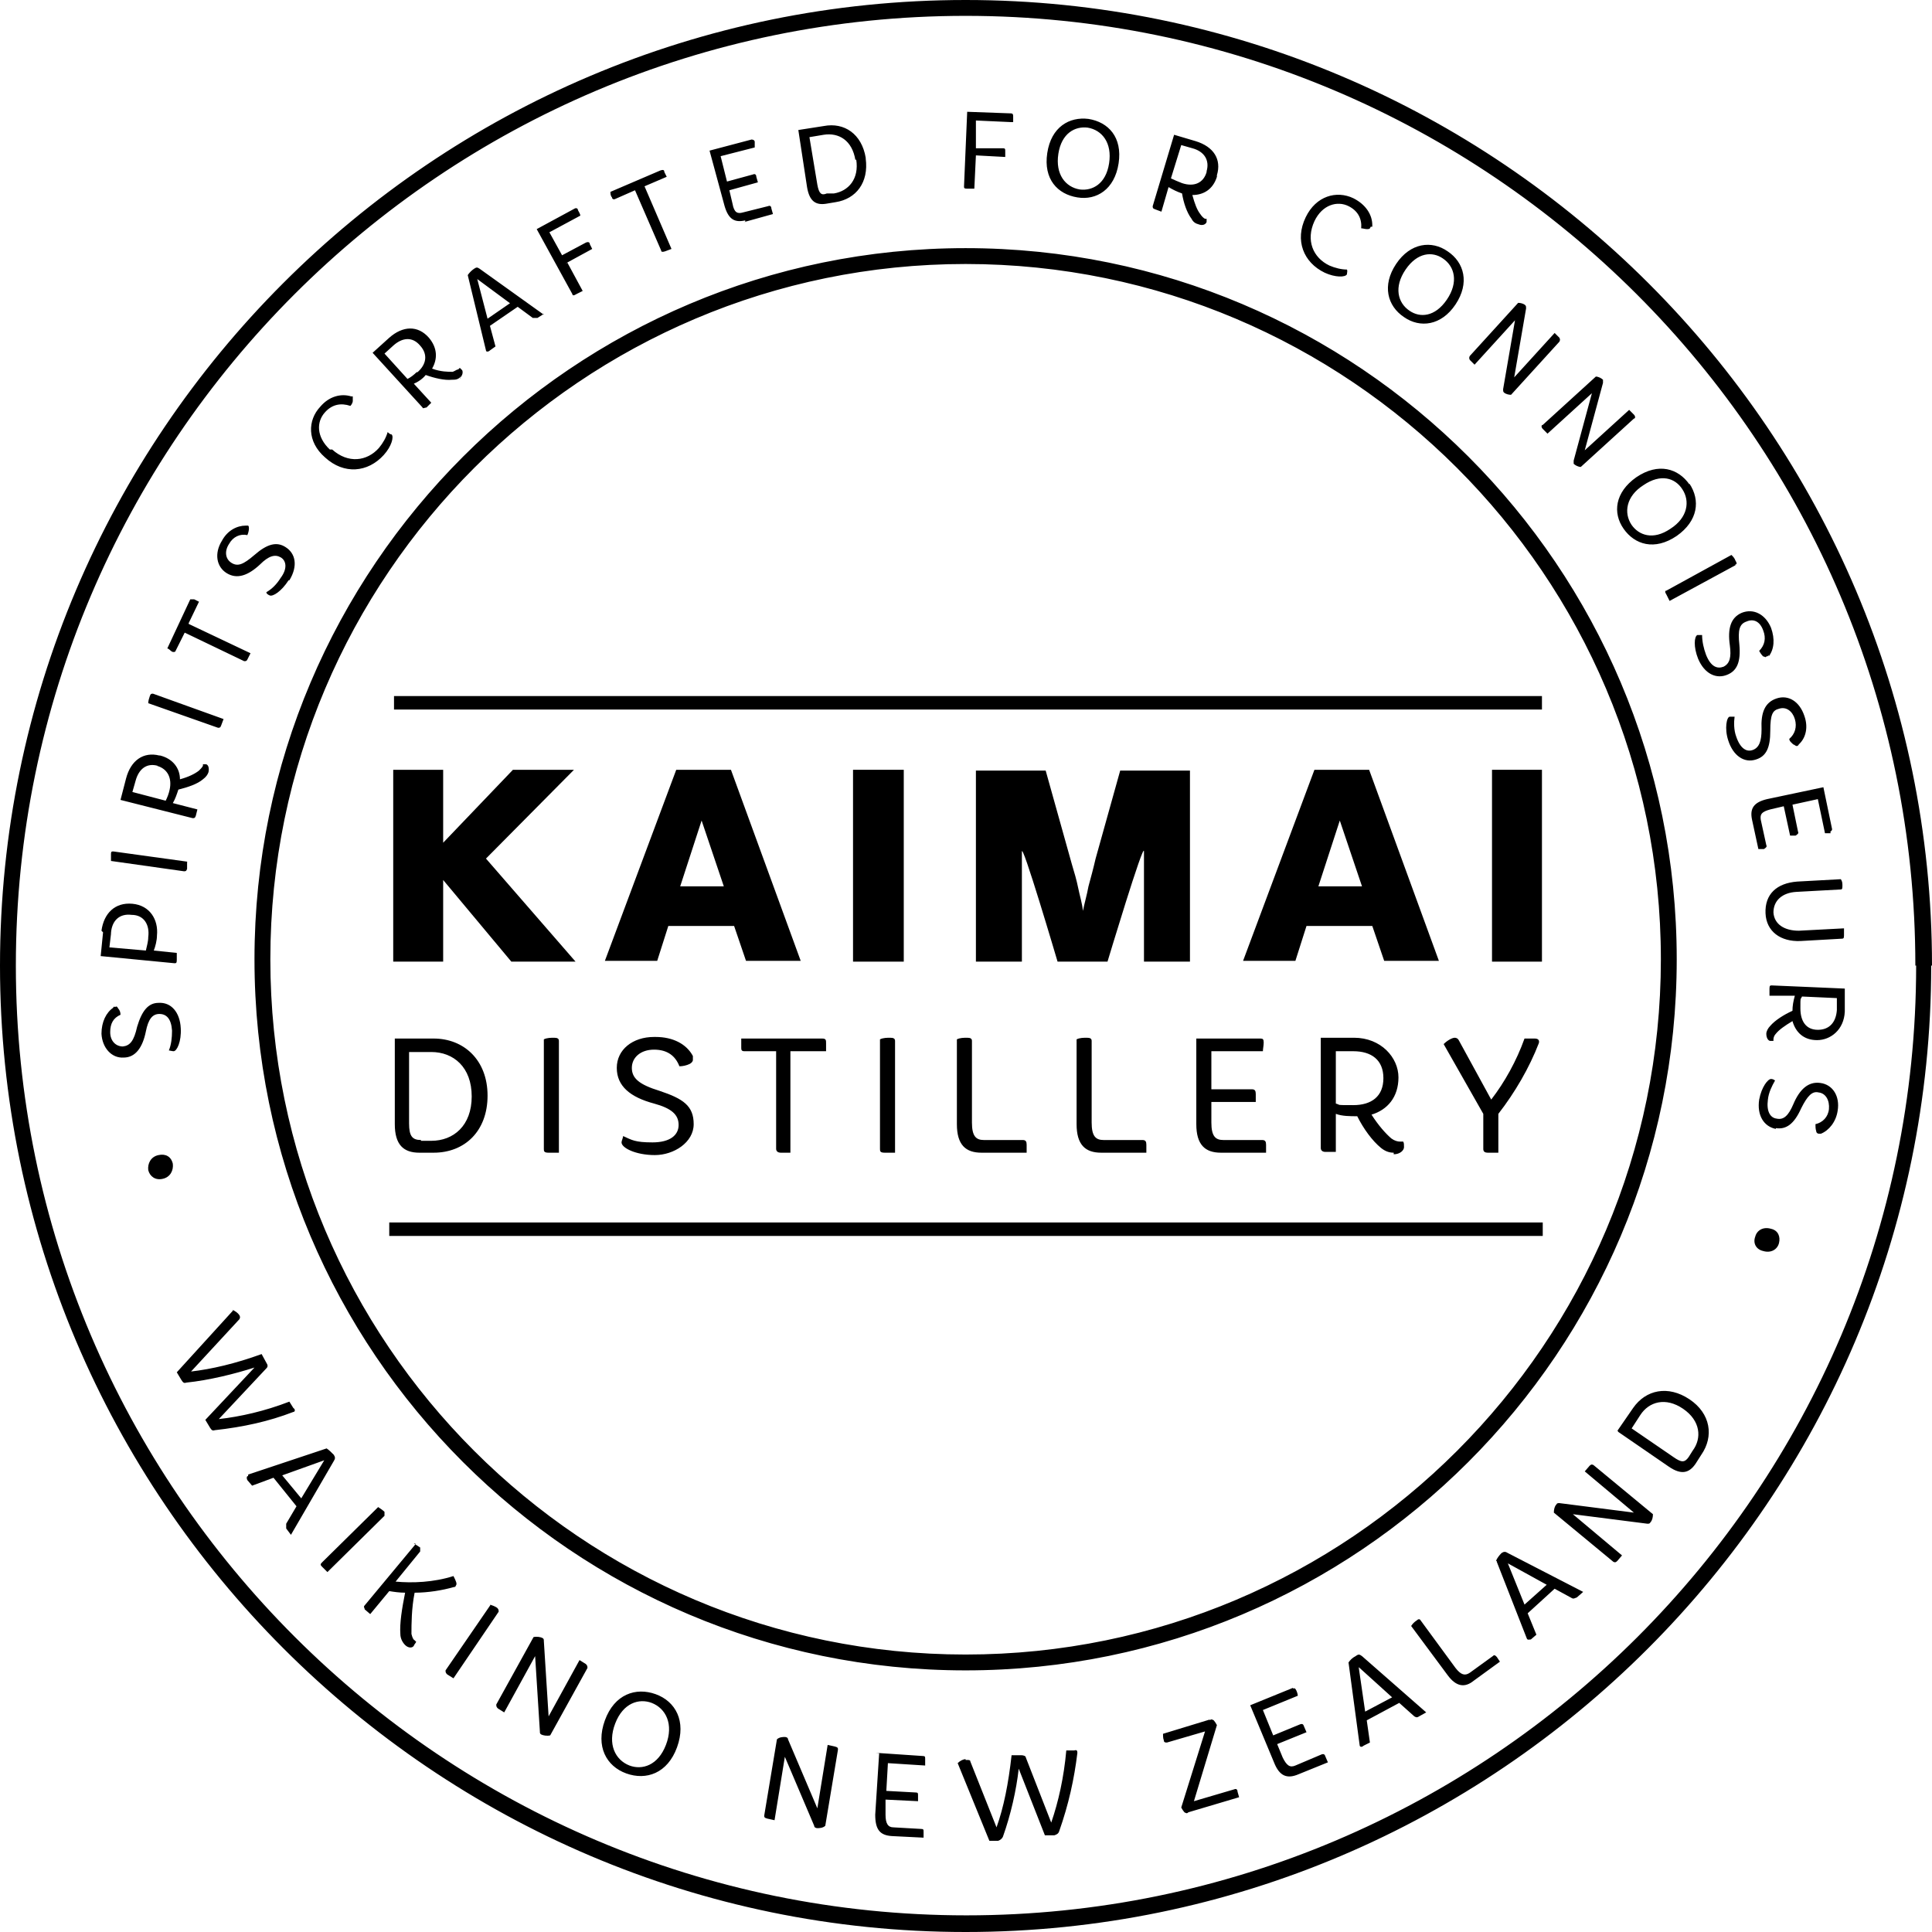
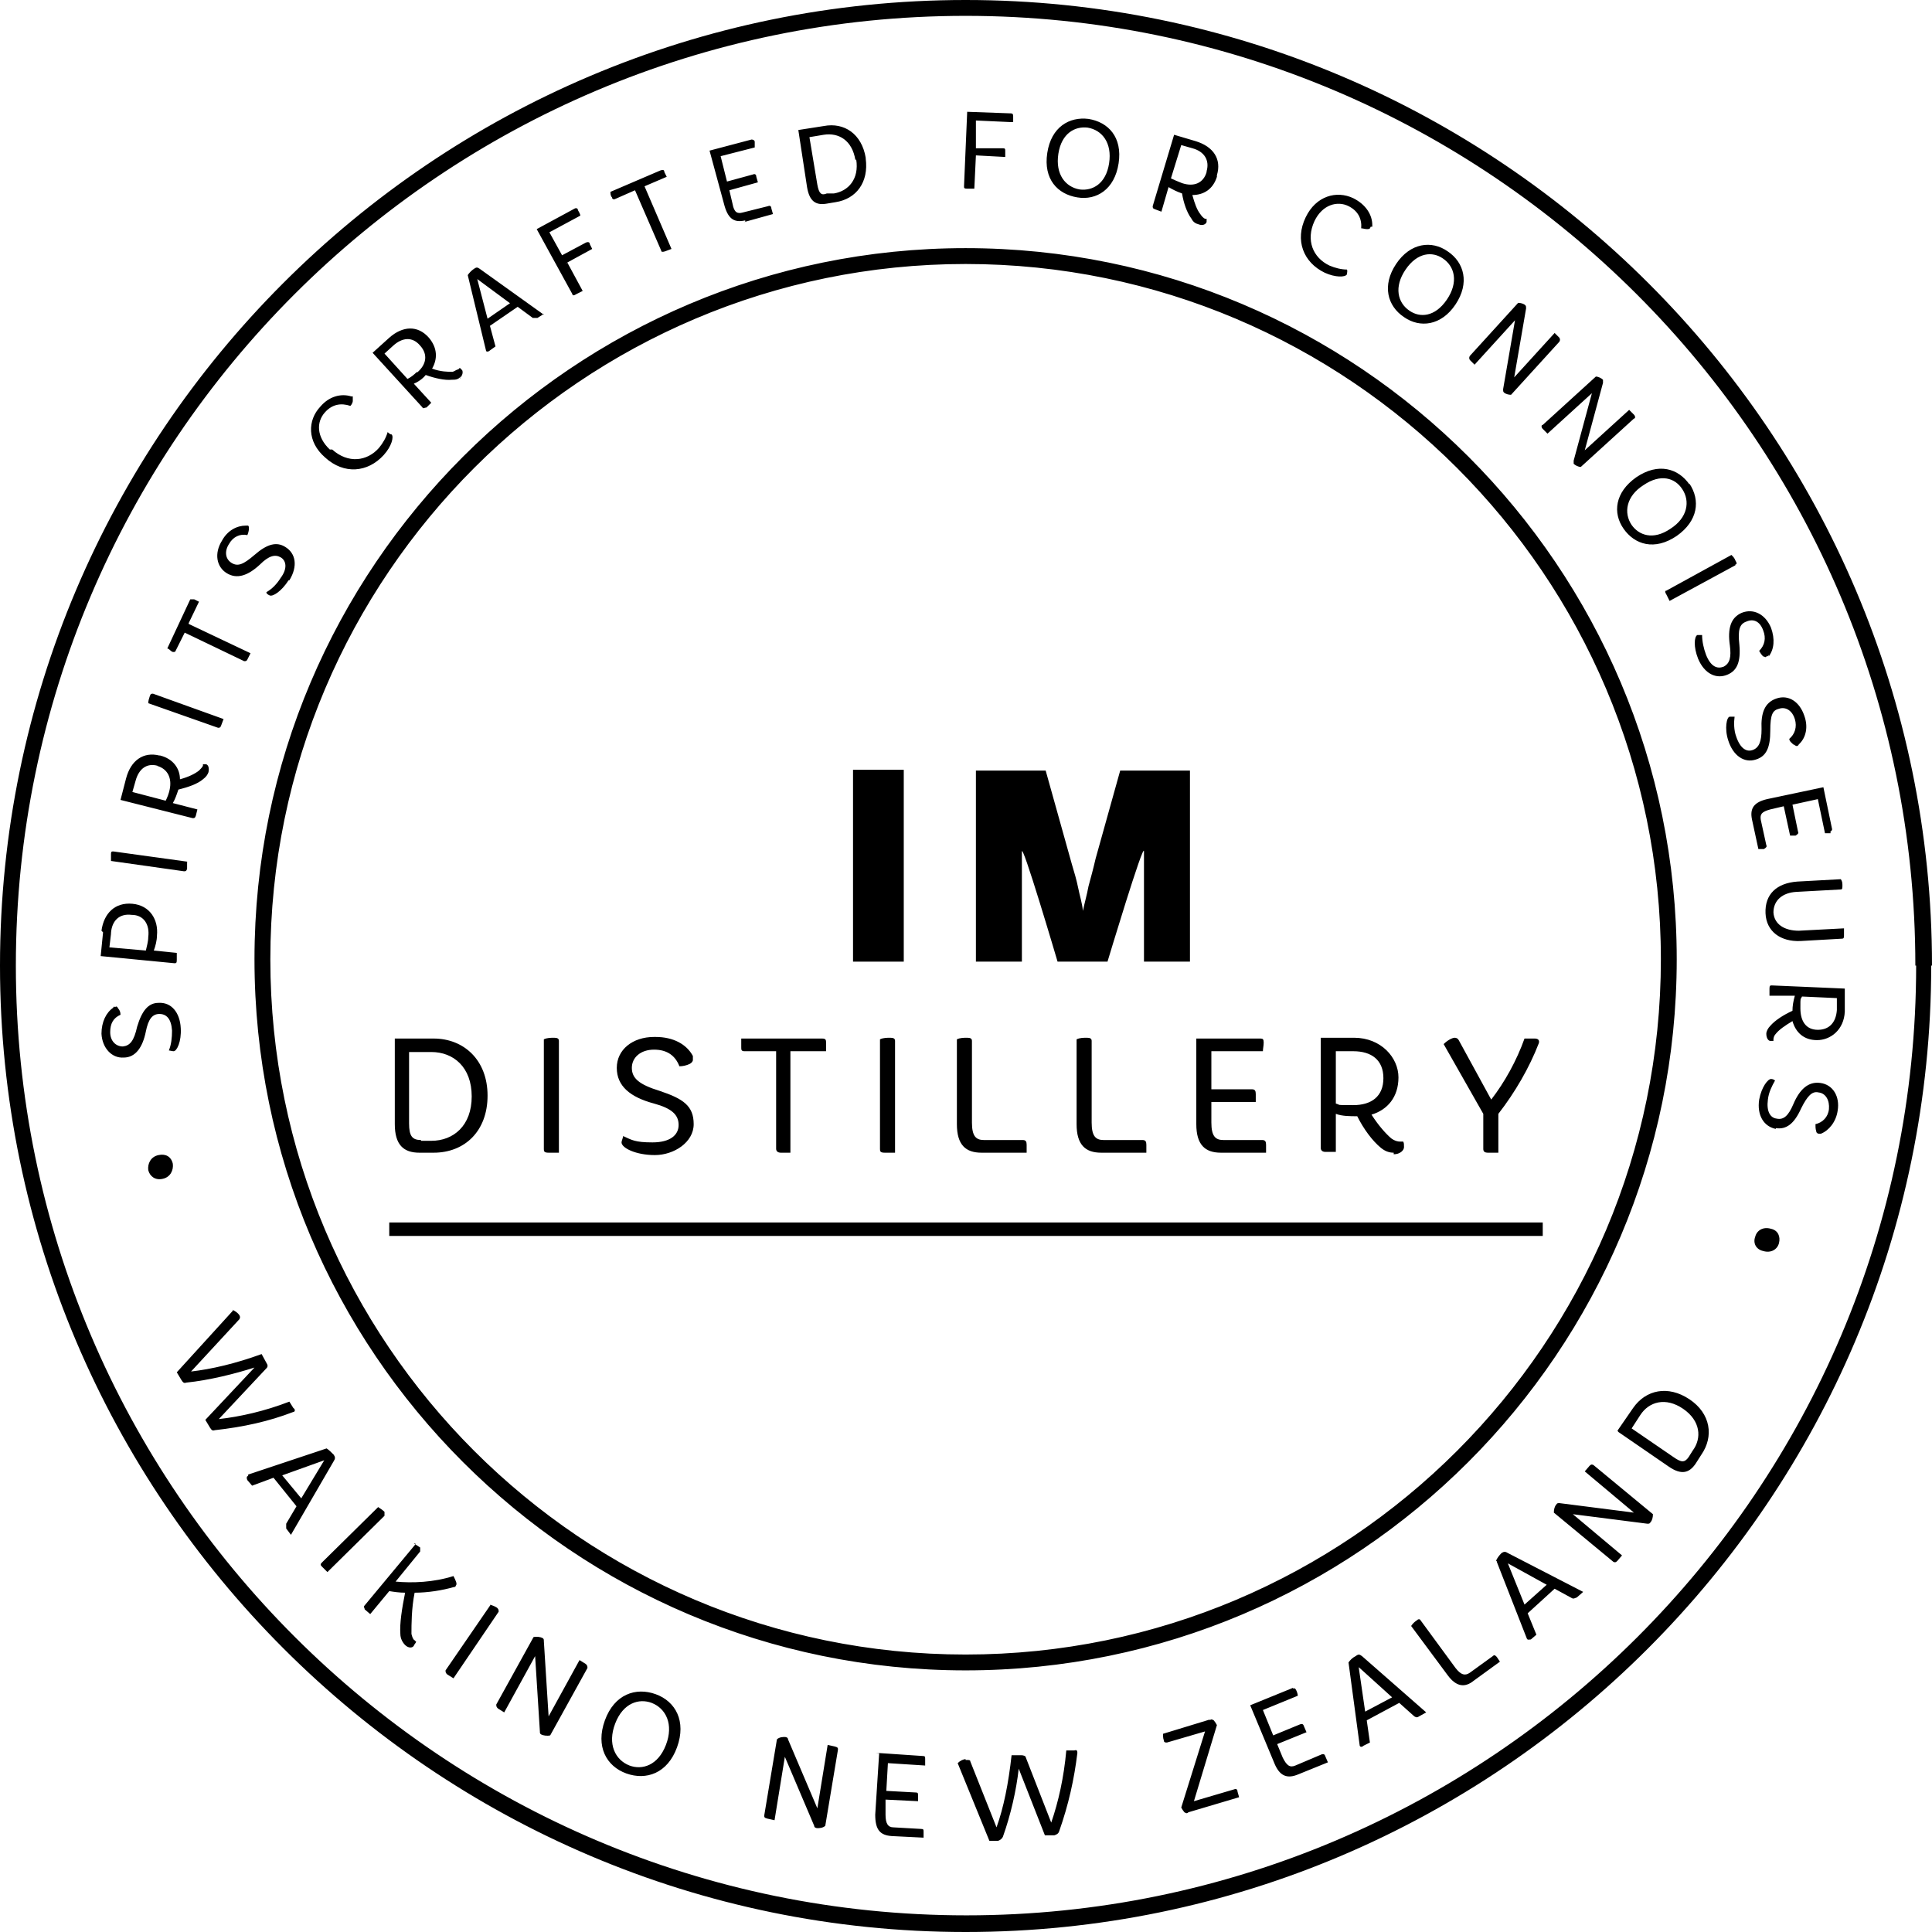
<svg xmlns="http://www.w3.org/2000/svg" id="a" viewBox="0 0 243.7 243.7">
-   <polygon points="49.7 89.5 49.7 87.8 194.5 87.8 194.5 89.5 49.7 89.5 49.7 89.5" style="fill:#000; stroke-width:0px;" />
  <polygon points="49.1 155.9 49.1 154.2 194.6 154.2 194.6 155.9 49.1 155.9 49.1 155.9" style="fill:#000; stroke-width:0px;" />
-   <polygon points="49.6 121.3 49.6 97.1 55.9 97.1 55.9 106.3 64.7 97.1 72.4 97.1 61.3 108.3 72.6 121.3 64.5 121.3 55.9 111 55.9 113.7 55.9 121.3 49.6 121.3 49.6 121.3" style="fill:#000; stroke-width:0px;" />
-   <path d="M85.2,97.1h7l8.8,24.1h-6.9l-1.5-4.4h-8.3l-1.4,4.4h-6.6l9-24.1h0ZM85.8,111.8h5.5l-2.8-8.3-2.7,8.3h0Z" style="fill:#000; stroke-width:0px;" />
  <polygon points="107.6 121.3 107.6 97.1 114 97.1 114 121.3 107.6 121.3 107.6 121.3" style="fill:#000; stroke-width:0px;" />
  <path d="M123.1,121.3v-24.1h8.8l3.3,11.8c.3,1,.6,2,.8,3s.5,1.9.6,2.9c.2-1,.5-2,.7-3.1.3-1.1.6-2.2.9-3.5l3.1-11.1h8.8v24.1h-5.8v-13.9c0-1.4-4.6,13.9-4.6,13.9h-6.3s-4.6-15.6-4.5-13.8v13.8h-5.9.1Z" style="fill:#000; stroke-width:0px;" />
-   <path d="M165.7,97.1h7l8.8,24.1h-6.9l-1.5-4.4h-8.3l-1.4,4.4h-6.6l9-24.1h-.1ZM166.3,111.8h5.5l-2.8-8.3-2.7,8.3h0Z" style="fill:#000; stroke-width:0px;" />
-   <polygon points="188.2 121.3 188.2 97.1 194.5 97.1 194.5 121.3 188.2 121.3 188.2 121.3" style="fill:#000; stroke-width:0px;" />
  <path d="M53.1,143.8c-1.1,0-1.5-.5-1.5-2.1v-9h2.8c2.8,0,5.1,1.9,5.1,5.6s-2.3,5.6-5.1,5.6h-1.3ZM54.7,145.4c3.9,0,6.8-2.7,6.8-7.2s-3-7.2-6.8-7.2h-4.9v10.8c0,2.6,1.1,3.6,3.1,3.6h1.8ZM70.5,145.4v-14.1c0-.3-.2-.4-.6-.4s-.9,0-1.3.2v13.8c0,.3,0,.5.6.5h1.3ZM82.5,130.8c-2.7,0-4.7,1.6-4.7,3.9s1.7,3.7,4.7,4.5c2.2.6,3.1,1.4,3.1,2.7s-1.1,2.2-3.3,2.2-2.6-.3-3.7-.8c0,.2-.2.6-.2.8,0,.7,1.8,1.6,4.2,1.6s4.9-1.6,4.9-3.9-1.3-3.2-4.3-4.2c-2.6-.8-3.5-1.6-3.5-2.9s1.1-2.3,2.8-2.3,2.7.8,3.2,2.1c.4,0,.9-.1,1.3-.3.2-.1.4-.3.4-.5s0-.3,0-.5c-.8-1.5-2.5-2.4-4.7-2.4h-.1ZM99.7,145.4v-12.8h4.5v-1c0-.4,0-.6-.5-.6h-10.2c0,.3,0,.8,0,1.1s0,.5.4.5h4v12.3c0,.3.2.5.6.5,0,0,1.3,0,1.3,0ZM112.9,145.4v-14.1c0-.3-.2-.4-.6-.4s-.9,0-1.3.2v13.8c0,.3,0,.5.6.5h1.3ZM129.5,145.4v-1c0-.4-.1-.6-.5-.6h-4.9c-1,0-1.5-.5-1.5-2.2v-10.3c0-.3-.2-.4-.6-.4s-.9,0-1.3.2v10.7c0,2.6,1.1,3.6,3.1,3.6h5.7ZM144.6,145.4v-1c0-.4-.1-.6-.5-.6h-4.9c-1,0-1.5-.5-1.5-2.2v-10.3c0-.3-.2-.4-.6-.4s-.9,0-1.3.2v10.7c0,2.6,1.1,3.6,3.1,3.6h5.7ZM159.7,145.4v-1c0-.4-.1-.6-.5-.6h-4.9c-1,0-1.5-.5-1.5-2.2v-2.6h5.6v-1c0-.4-.1-.6-.5-.6h-5.1v-4.8h6.5c0-.3.1-.7.1-1.1s-.1-.5-.4-.5h-8.1v10.8c0,2.6,1.1,3.6,3.1,3.6h5.7ZM175.8,145.6c.8,0,1.3-.5,1.3-.9s0-.5-.1-.7h-.4c-.3,0-.7-.1-1.1-.4-.7-.6-1.6-1.6-2.5-3,2-.6,3.4-2.2,3.4-4.7s-2.2-5-5.6-5h-4.2v13.9c0,.3.2.5.6.5h1.3v-4.8c.8.3,1.8.3,2.7.3.8,1.6,1.9,3.1,3,4,.5.4,1,.6,1.6.6h0v.2ZM168.5,132.6h2.2c2.3,0,3.8,1.1,3.8,3.4s-1.5,3.4-3.8,3.4-1.5,0-2.2-.2v-6.5h0ZM187.1,144.9c0,.3.1.5.6.5h1.3v-4.9c2.1-2.7,3.9-5.8,5.1-8.9.1-.3,0-.6-.5-.6h-1.3c-1,2.8-2.5,5.5-4.2,7.7l-4.1-7.5c-.1-.2-.3-.3-.5-.3-.3,0-.9.3-1.4.8l5,8.8v4.4h0Z" style="fill:#000; stroke-width:0px;" />
  <path d="M243.7,121.8C243.7,54.7,189,0,121.8,0S0,54.7,0,121.8s54.7,121.9,121.8,121.9,121.8-54.7,121.8-121.9h0ZM241.7,121.8c0,66.1-53.8,119.8-119.8,119.8S2,187.9,2,121.8,55.8,2,121.8,2s119.8,53.7,119.8,119.8h0ZM232.3,118.4c.2,0,.3,0,.3-.4v-.9l-5.7.3c-1.8,0-3.1-.8-3.2-2.3,0-1.5,1.1-2.5,2.9-2.6l5.5-.3c.2,0,.3,0,.3-.4s0-.6-.2-.9l-5.5.3c-2.6.2-4.1,1.6-4,4,.1,2.3,1.9,3.6,4.4,3.5l5.3-.3h-.1ZM230.8,104.9c.2,0,.3-.2.3-.3l-1.1-5.3-7.1,1.5c-1.7.4-2.2,1.2-1.9,2.6l.8,3.7h.7c.3-.2.4-.3.3-.5l-.7-3.2c-.1-.7.1-1,1.2-1.3l1.7-.4.8,3.7h.7c.3-.2.4-.3.3-.5l-.7-3.4,3.2-.7.9,4.3h.7v-.2ZM227,93.8c.8-.8,1.1-2.1.6-3.5-.6-1.8-2-2.7-3.5-2.2s-2,1.8-1.9,3.9c0,1.5-.3,2.3-1.1,2.6-.8.3-1.6-.2-2.1-1.7-.3-.8-.3-1.8-.2-2.5h-.6c-.4,0-.7,1.5-.2,3,.6,1.9,2,2.9,3.5,2.4,1.3-.4,1.8-1.5,1.8-3.6s.3-2.6,1.1-2.8c.9-.3,1.7.3,2,1.3s0,1.9-.7,2.5c0,.3.3.5.5.7.1,0,.3.2.4.2s.2,0,.3-.2h0ZM223.1,82.8c.7-.9.8-2.2.3-3.6-.7-1.7-2.2-2.5-3.7-1.9-1.4.6-1.8,2-1.5,4.1.2,1.5,0,2.3-.8,2.7-.8.3-1.6,0-2.2-1.5-.3-.8-.5-1.7-.5-2.5h-.6c-.4.2-.5,1.5.1,3,.8,1.9,2.3,2.6,3.7,2,1.2-.5,1.7-1.6,1.5-3.8-.2-1.8,0-2.6.9-2.9.9-.4,1.7,0,2.1,1.1.4,1,.2,1.9-.5,2.6.1.2.3.5.5.7.2,0,.3.2.4,0,.1,0,.2,0,.3-.2h0ZM218.9,71.2c.2,0,.2-.2,0-.5-.1-.3-.3-.5-.5-.7l-8.2,4.5c-.2,0-.2.2,0,.5l.4.8,8.3-4.5h0ZM213.1,61.1c-1.4-2-3.9-2.8-6.7-.9-2.7,1.9-3,4.5-1.6,6.5s3.9,2.8,6.7.9c2.7-1.9,3-4.5,1.6-6.6h0ZM210.7,66.7c-2.2,1.5-4,.8-4.9-.5-1-1.5-.7-3.6,1.5-5,2.2-1.5,4-.9,4.9.5,1,1.5.7,3.6-1.5,5h0ZM199.4,58.9l6.7-6.1c.2,0,.2-.3,0-.5l-.6-.6-5.6,5.1,2.3-8.5v-.4c-.2-.2-.6-.4-.9-.4l-6.7,6.1c-.2,0-.2.3,0,.5l.6.6,5.6-5.1-2.3,8.5v.4c.2.2.6.4.9.4h0ZM190.6,49.8l6.1-6.7c.1-.2.1-.3,0-.5l-.6-.6-5.1,5.6,1.5-8.7c0-.2,0-.3-.1-.4-.2-.2-.6-.3-.9-.3l-6.1,6.7c-.1.2-.1.3,0,.5l.6.6,5.1-5.6-1.5,8.7c0,.2,0,.3.1.4.2.2.6.3.9.3h0ZM183.6,38.4c1.8-2.7,1.1-5.3-1-6.7-2-1.4-4.7-1.1-6.5,1.6-1.8,2.7-1.1,5.3,1,6.7,2,1.4,4.7,1.1,6.5-1.6h0ZM182.5,37.8c-1.5,2.2-3.4,2.3-4.7,1.4-1.5-1-2-3-.5-5.2s3.4-2.3,4.7-1.4c1.5,1,2,3,.5,5.2h0ZM173.1,28.6v-.2c0-1.3-.8-2.6-2.4-3.4-2.1-1-4.7-.3-6,2.4-1.4,2.9-.3,5.7,2.4,7,1.3.6,2.6.6,2.8.2,0-.2.1-.4,0-.6-.7,0-1.5-.2-2.2-.5-2.1-1-3-3.2-1.9-5.6,1-2.1,2.9-2.6,4.3-1.9,1.2.6,1.7,1.6,1.6,2.8.2,0,.5.1.7.1.3,0,.4,0,.5-.3h.2ZM153.5,22.1c.6-2-.4-3.6-2.7-4.3l-2.7-.8-2.7,9c0,.2,0,.3.3.4l.8.3.9-3.1c.5.3,1.1.6,1.7.8.2,1.2.6,2.4,1.2,3.2.2.4.5.6.9.7.5.2.9,0,1-.3v-.4h-.2c-.2-.1-.4-.3-.6-.6-.4-.5-.7-1.3-1-2.4,1.4,0,2.6-.7,3.1-2.3h0v-.2ZM152.2,21.7c-.4,1.4-1.6,1.9-3.1,1.4-.5-.2-1-.4-1.4-.6l1.3-4.2,1.4.4c1.5.4,2.2,1.5,1.8,2.9h0ZM141.1,20.6c.5-3.3-1.3-5.2-3.8-5.6-2.4-.3-4.7,1-5.2,4.3s1.3,5.2,3.8,5.6c2.4.4,4.7-1,5.2-4.3h0ZM139.9,20.6c-.4,2.6-2.1,3.5-3.7,3.3-1.8-.3-3.1-1.9-2.7-4.5.4-2.6,2.1-3.5,3.7-3.3,1.8.3,3.1,1.9,2.7,4.5h0ZM127.8,15.4c0-.2,0-.5,0-.7s0-.4-.3-.4l-5.5-.2-.4,9.4c0,.2,0,.3.4.3h.9l.2-4.2,3.7.2v-.7c0-.3,0-.4-.3-.4h-3.4c0-.1,0-3.5,0-3.5l4.4.2h.1ZM109.2,19.9c-.5-3-2.7-4.5-5.3-4l-3.2.5,1.1,7.2c.3,1.8,1.1,2.3,2.4,2.1l1.2-.2c2.6-.4,4.2-2.5,3.8-5.5h0ZM108,20.1c.4,2.5-1,4-2.8,4.3h-.9c-.7.3-1,0-1.2-1.1l-1-6,1.8-.3c1.9-.3,3.6.7,4,3.2h0ZM93.9,28l3.6-1-.2-.7c0-.3-.2-.4-.4-.3l-3.2.8c-.7.2-1.1,0-1.3-1.1l-.4-1.7,3.6-1-.2-.7c0-.3-.2-.4-.4-.3l-3.3.9-.8-3.2,4.3-1.1c0-.2,0-.5,0-.7,0-.2-.2-.3-.4-.3l-5.3,1.4,1.9,7c.5,1.7,1.3,2.1,2.6,1.8h0v.2ZM84.7,31.4l-3.4-7.9,2.8-1.2-.3-.6c0-.3-.2-.3-.5-.2l-6.3,2.7c0,.2,0,.5.2.7,0,.2.2.3.4.2l2.5-1.1,3.3,7.6c0,.2.2.2.5.1l.8-.3h0ZM71.4,33.2l3.3-1.8-.3-.6c0-.3-.3-.3-.5-.2l-3,1.6-1.6-2.9,3.9-2.1c0-.2-.2-.5-.3-.7,0-.2-.2-.3-.4-.2l-4.8,2.6,4.5,8.2c0,.2.2.2.5,0l.8-.4-2-3.7h0v.2ZM68.6,39.7l-8.1-5.8c-.3-.2-.4-.2-.7,0s-.6.5-.8.8l2.3,9.5h0c0,.2.3.2.5,0l.7-.5-.7-2.6,3.5-2.4,1.9,1.4c.2,0,.3,0,.6,0l.8-.5h0ZM64.4,38.2l-2.9,2-1.3-5,4.2,3.1h0ZM121.8,31.3c-49.4,0-89.7,40.2-89.7,89.7s40.2,89.7,89.7,89.7,89.7-40.2,89.7-89.7S171.3,31.3,121.8,31.3h0ZM121.8,33.3c48.3,0,87.7,39.3,87.7,87.7s-39.3,87.7-87.7,87.7-87.7-39.3-87.7-87.7S73.5,33.3,121.8,33.3h0ZM58,47.7c.4-.4.4-.8.3-1l-.3-.3-.2.2c-.2,0-.4.2-.7.3-.6,0-1.5,0-2.6-.4.7-1.2.7-2.6-.4-3.9-1.4-1.6-3.3-1.5-5,0l-2.1,1.9,6.3,6.9c0,.2.3,0,.5,0l.6-.6-2.2-2.4c.5-.2,1.1-.6,1.5-1.1,1.1.4,2.4.7,3.3.6.4,0,.8,0,1.1-.4h0v.2ZM52.6,46.9c-.4.4-.8.7-1.2.9l-2.9-3.2,1.1-1c1.1-1,2.4-1.2,3.4,0,1,1.1.8,2.4-.4,3.4h0ZM41.6,56.7c-1.7-1.6-1.7-3.5-.6-4.7.9-1,2-1.2,3.2-.8.2-.2.3-.5.3-.6v-.6s0,0-.2,0c-1.3-.4-2.8,0-3.9,1.3-1.6,1.7-1.7,4.4.6,6.4,2.4,2.2,5.4,1.9,7.4-.3,1-1.1,1.3-2.3,1-2.6-.2,0-.4-.2-.5-.3-.2.7-.6,1.4-1.1,2-1.5,1.7-3.9,2-5.9.2h-.3ZM36.5,73.2c1.1-1.8.8-3.4-.5-4.2-1.1-.7-2.3-.4-3.9,1-1.4,1.2-2.1,1.5-2.9,1s-.9-1.5-.3-2.4c.5-.9,1.4-1.3,2.3-1.1.1-.2.2-.6.2-.8s0-.3-.1-.4h-.3c-1.1,0-2.3.6-3,1.9-1,1.6-.7,3.3.6,4.1,1.3.8,2.7.3,4.2-1.1,1.1-1.1,1.9-1.3,2.6-.9.7.4.9,1.4,0,2.6-.5.8-1.1,1.4-1.8,1.8,0,.2.2.3.4.4.4.2,1.5-.5,2.4-1.9h0ZM23.8,78.6l1.3-2.7-.6-.3c-.3,0-.4,0-.5,0l-2.9,6.2c.2,0,.4.3.6.4s.4,0,.4,0l1.2-2.4,7.5,3.6c.2,0,.3,0,.4-.2l.4-.8-7.8-3.7h0ZM28.2,90.7l-8.9-3.2c-.2,0-.3,0-.4.3s-.2.6-.2.9l8.8,3.1c.2,0,.3,0,.4-.3l.3-.8h0ZM20.1,95.3c-2-.5-3.6.6-4.2,2.9l-.7,2.7,9.1,2.3c.2,0,.3,0,.4-.3l.2-.8-3.1-.8c.3-.5.5-1.1.7-1.7,1.2-.3,2.4-.7,3.1-1.3.4-.3.6-.6.7-.9.1-.5,0-.9-.3-1h-.4v.2c-.1.2-.3.4-.5.6-.5.4-1.3.8-2.4,1.1,0-1.4-.9-2.6-2.5-3h-.1ZM19.8,96.6c1.4.4,1.9,1.6,1.6,3-.1.5-.3,1-.5,1.4l-4.2-1.1.4-1.4c.4-1.5,1.4-2.3,2.8-1.9h-.1ZM23.7,108.7l-9.4-1.3c-.2,0-.3,0-.3.3v.9l9.2,1.3c.2,0,.3,0,.4-.3v-.9h.1ZM13,117.6l-.3,3,9.3.9c.2,0,.3,0,.3-.4v-.9l-2.9-.3c.2-.5.4-1.3.4-1.9.2-2-.9-3.8-3.1-4-2.2-.2-3.6,1.2-3.9,3.4h0l.2.2ZM14,117.7c.1-1.5,1-2.5,2.6-2.3,1.6,0,2.3,1.3,2.1,2.8,0,.6-.2,1.2-.3,1.7l-4.6-.4.2-1.7h0ZM14.3,127.1c-.9.6-1.5,1.8-1.5,3.3.1,1.8,1.3,3.1,2.8,3,1.5,0,2.4-1.3,2.8-3.3.3-1.5.8-2.2,1.7-2.2s1.5.6,1.6,2.1c0,.9-.1,1.8-.4,2.5.1,0,.4.1.6.1.4,0,1-1.2.9-2.9-.1-2-1.2-3.3-2.8-3.2-1.3,0-2.1,1-2.7,3-.4,1.8-.9,2.4-1.8,2.5-.9,0-1.6-.7-1.6-1.8s.4-1.8,1.3-2.2c0-.3-.1-.6-.3-.8-.1-.2-.2-.3-.3-.2-.1,0-.2,0-.3,0h0ZM18.7,147.6c.2.8.9,1.3,1.8,1.1,1-.2,1.4-1.1,1.3-1.9-.2-.9-.9-1.3-1.8-1.1-1,.2-1.4,1.1-1.3,1.9h0ZM29.4,165.3l-7.1,7.8.6,1c.2.3.3.4.6.3,2.9-.3,6.1-1.1,8.6-1.9l-6.2,6.6.6,1c.2.3.3.4.6.3,3.6-.4,6.8-1.1,9.9-2.3.2,0,.3-.3,0-.5l-.5-.8c-3.1,1.2-6.2,1.9-8.9,2.2l6-6.4c.2-.2.2-.4,0-.7l-.6-1.1c-3.3,1.2-6.3,1.9-8.9,2.2l6.1-6.6c.1-.2.1-.3,0-.5-.2-.3-.5-.5-.9-.7h0ZM31.3,186.2h-.1c-.1.1-.1.3,0,.5l.6.7,2.7-1,2.9,3.6-1.3,2.2c0,.2,0,.3,0,.6l.6.8,5.4-9.3c.2-.3.2-.5,0-.8-.3-.3-.6-.6-.9-.8l-9.9,3.3h0v.2ZM35.6,186.1l5.3-1.9-2.9,4.8-2.4-2.9h0ZM47.7,190.1l-7.1,7c-.2.2-.2.3,0,.5l.7.7,7.2-7.1c0-.1,0-.3,0-.5-.2-.2-.5-.4-.8-.6h0ZM52.4,194.8l-6.4,7.7c-.2.2,0,.3,0,.5l.7.6,2.4-2.9c.6.1,1.3.2,2,.2-.4,2-.7,3.9-.6,5.2,0,.6.3,1.1.6,1.4.4.4.9.4,1.1.1,0-.1.2-.3.3-.5l-.2-.2c-.2-.1-.3-.4-.4-.8,0-1.2,0-3.2.4-5.2,1.7,0,3.5-.3,4.9-.7.2,0,.3-.1.3-.2.2-.2,0-.6-.3-1.2-2.5.8-5.2.9-7.3.7l3.1-3.8c0-.2,0-.3,0-.5-.3-.2-.6-.4-.8-.5h.2ZM61.9,202.4l-5.7,8.3c0,.2,0,.3.2.5l.8.5,5.7-8.4c0-.2,0-.3-.2-.5-.3-.2-.6-.3-.9-.4h.1ZM67.3,206.5l-4.7,8.5c0,.2,0,.3.2.5l.8.5,3.9-7.1.6,9.5c0,.2,0,.3.2.4.2.1.7.2,1.1.1l4.7-8.5c0-.2,0-.3-.2-.5l-.8-.5-3.9,7.1-.6-9.5c0-.2,0-.3-.2-.4-.2-.1-.7-.2-1.1-.1h0ZM76.3,217c-1.2,3.3.2,5.8,2.7,6.7s5.2,0,6.4-3.3c1.2-3.3-.2-5.8-2.7-6.7s-5.2,0-6.4,3.3h0ZM77.6,217.4c1-2.6,3-3.2,4.6-2.6,1.8.7,2.8,2.7,1.8,5.3s-3,3.2-4.6,2.6c-1.8-.7-2.8-2.7-1.8-5.3h0ZM98,219.4l-1.6,9.6c0,.2,0,.3.4.4l.9.2,1.3-8,3.7,8.7c0,.2.2.3.4.3s.7,0,1-.3l1.6-9.6c0-.2,0-.3-.4-.4l-.9-.2-1.3,8-3.7-8.7c0-.2-.2-.3-.4-.3s-.7,0-1,.3h0ZM110.9,221.1l-.5,7.8c0,1.9.6,2.6,2.1,2.7l4,.2v-.7c0-.3,0-.4-.3-.4l-3.5-.2c-.7,0-1-.5-1-1.6v-1.9c0,0,4.1.2,4.1.2v-.7c0-.3,0-.4-.3-.4l-3.7-.2.2-3.5,4.7.3c0-.2,0-.5,0-.8s0-.4-.3-.4l-5.9-.4h.3ZM121.8,221.9c-.3,0-.7.2-1,.5l4,9.8h1.1c.3-.1.5-.3.6-.5,1-2.8,1.7-5.9,2-8.6l3.3,8.4h1.2c.3-.1.5-.2.6-.5,1.2-3.4,1.9-6.6,2.3-9.9,0-.3-.1-.4-.4-.3h-1c-.3,3.4-1,6.5-1.9,9.1l-3.2-8.2c0-.2-.3-.3-.6-.3h-1.2c-.4,3.6-1,6.6-1.9,9.1l-3.3-8.3c0-.2-.2-.2-.4-.2h-.2ZM152.6,216.9l-5.9,1.8c0,.2,0,.6.1.8,0,.3.2.3.4.3l4.8-1.4-3,9.6c.1.2.3.5.4.6.2.1.3.2.5,0l6.4-1.9-.2-.7c0-.3-.2-.4-.4-.3l-5.1,1.5,2.9-9.6c-.1-.2-.3-.5-.4-.6-.2-.1-.3-.2-.5,0h0ZM163.1,212.9l-5.4,2.2,3,7.2c.7,1.8,1.7,2.1,3.1,1.5l3.7-1.5-.3-.7c-.1-.3-.2-.4-.5-.3l-3.3,1.4c-.7.3-1.1,0-1.6-1l-.7-1.7,3.7-1.5-.3-.7c-.1-.3-.2-.4-.5-.3l-3.4,1.4-1.3-3.2,4.4-1.8c0-.2-.1-.5-.2-.7-.1-.2-.2-.3-.4-.2h0ZM171,208.9c-.4.2-.7.5-.9.8l1.4,10.4h0c0,.3.3.3.5.1l.8-.4-.4-2.8,4.1-2.2,1.9,1.7c.2.1.3.2.6,0l.9-.5-8.1-7.1c-.3-.2-.4-.3-.8,0h0ZM171.4,210.3l4.2,3.8-3.4,1.8-.8-5.5h0ZM178,205.1l4.6,6.2c1.1,1.5,2.2,1.6,3.3.7l3.3-2.4-.4-.6c-.2-.2-.3-.3-.5-.1l-2.9,2.1c-.6.4-1.1.3-1.8-.6l-4.4-6c-.1-.2-.3-.2-.5,0-.3.2-.5.4-.7.7h0ZM188.8,197l3.8,9.7h0c.1.2.3.1.5.1l.7-.6-1.1-2.7,3.4-3.1,2.2,1.2c.2.1.3,0,.6-.1l.8-.7-9.5-4.9c-.3-.2-.5-.2-.8,0-.3.3-.6.7-.7,1h.1ZM190.2,197.2l4.9,2.7-2.8,2.5-2.1-5.2h0ZM196,190.8l7.5,6.2c.2.1.3.1.5-.1l.6-.7-6.2-5.2,9.4,1.2c.2,0,.3,0,.4-.2.2-.2.3-.6.3-1l-7.5-6.2c-.2-.1-.3-.1-.5.1l-.6.7,6.2,5.2-9.4-1.2c-.2,0-.3,0-.4.2-.2.2-.3.6-.3,1h0ZM204.1,180.6l6.4,4.4c1.6,1.1,2.6.8,3.4-.4l.7-1.1c1.6-2.3,1.2-5.2-1.5-7s-5.5-1.2-7.1,1.1l-2,2.9h.1ZM205.8,180.2l1.1-1.7c1.1-1.7,3.2-2.3,5.4-.8s2.4,3.7,1.2,5.3l-.5.8c-.5.7-.9.7-1.9,0l-5.4-3.7h0ZM221.4,156c-.3.8.1,1.6,1,1.8,1,.3,1.8-.2,2-1s-.1-1.6-1-1.8c-1-.3-1.8.2-2,1h0ZM224,142.3c1.3.2,2.3-.5,3.2-2.5.8-1.6,1.4-2.2,2.2-2,.9.1,1.4,1,1.3,2.1-.1,1-.8,1.7-1.7,1.9,0,.3,0,.6.1.9,0,.2.2.3.3.3h.3c1-.4,1.9-1.5,2.1-2.9.3-1.8-.6-3.3-2.2-3.5-1.5-.2-2.6.8-3.4,2.7-.6,1.4-1.2,2-2.1,1.8-.8-.1-1.3-.9-1.1-2.4.1-.9.5-1.7.9-2.4-.1-.1-.3-.2-.5-.2-.4,0-1.2,1-1.5,2.6-.3,2,.6,3.4,2.1,3.7h0ZM232.7,127.5v-2.8c.1,0-9.2-.4-9.2-.4-.2,0-.3,0-.3.4v.9h3.2c-.2.7-.3,1.3-.3,1.9-1.1.5-2.2,1.2-2.8,1.9-.3.3-.5.7-.5,1,0,.6.3.9.5.9h.4v-.2c0-.2.1-.5.3-.7.4-.5,1.1-1,2.1-1.6.4,1.4,1.4,2.4,3.1,2.4s3.4-1.3,3.5-3.6h0ZM231.7,125.9v1.5c-.1,1.5-.9,2.5-2.4,2.5s-2.2-1.1-2.2-2.7,0-1,.2-1.5l4.4.2h0Z" style="fill:#000; stroke-width:0px;" />
</svg>